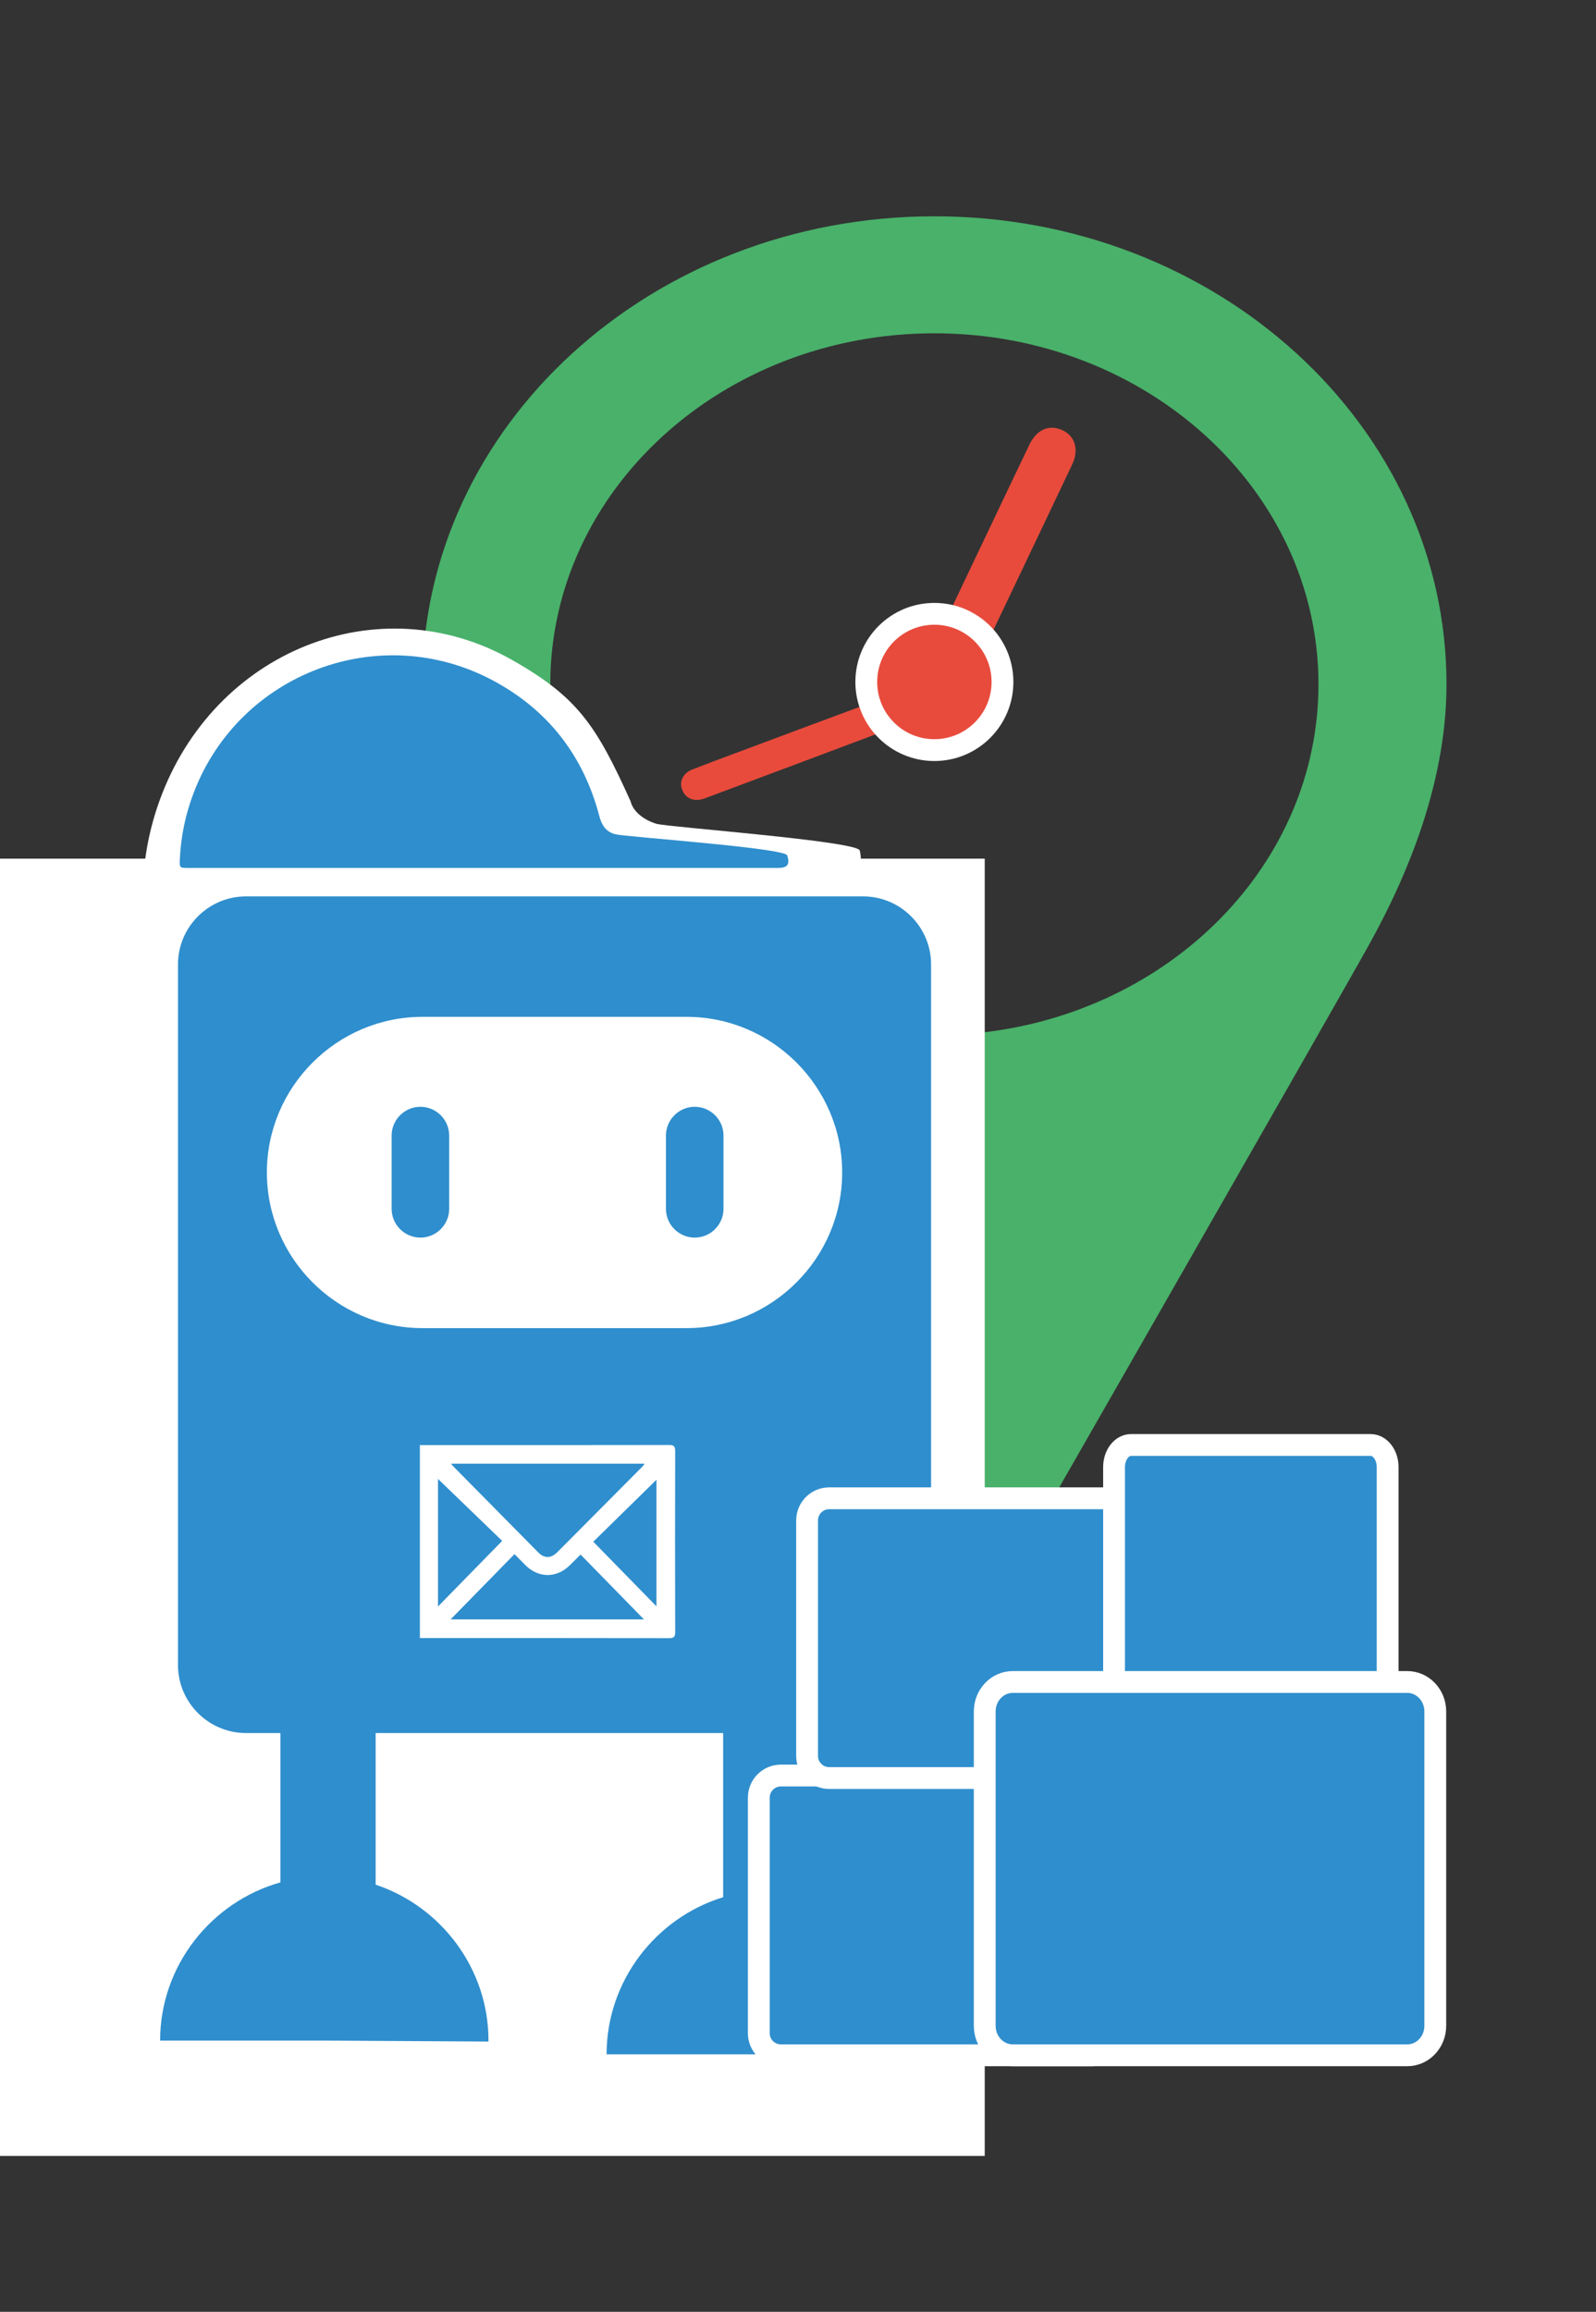
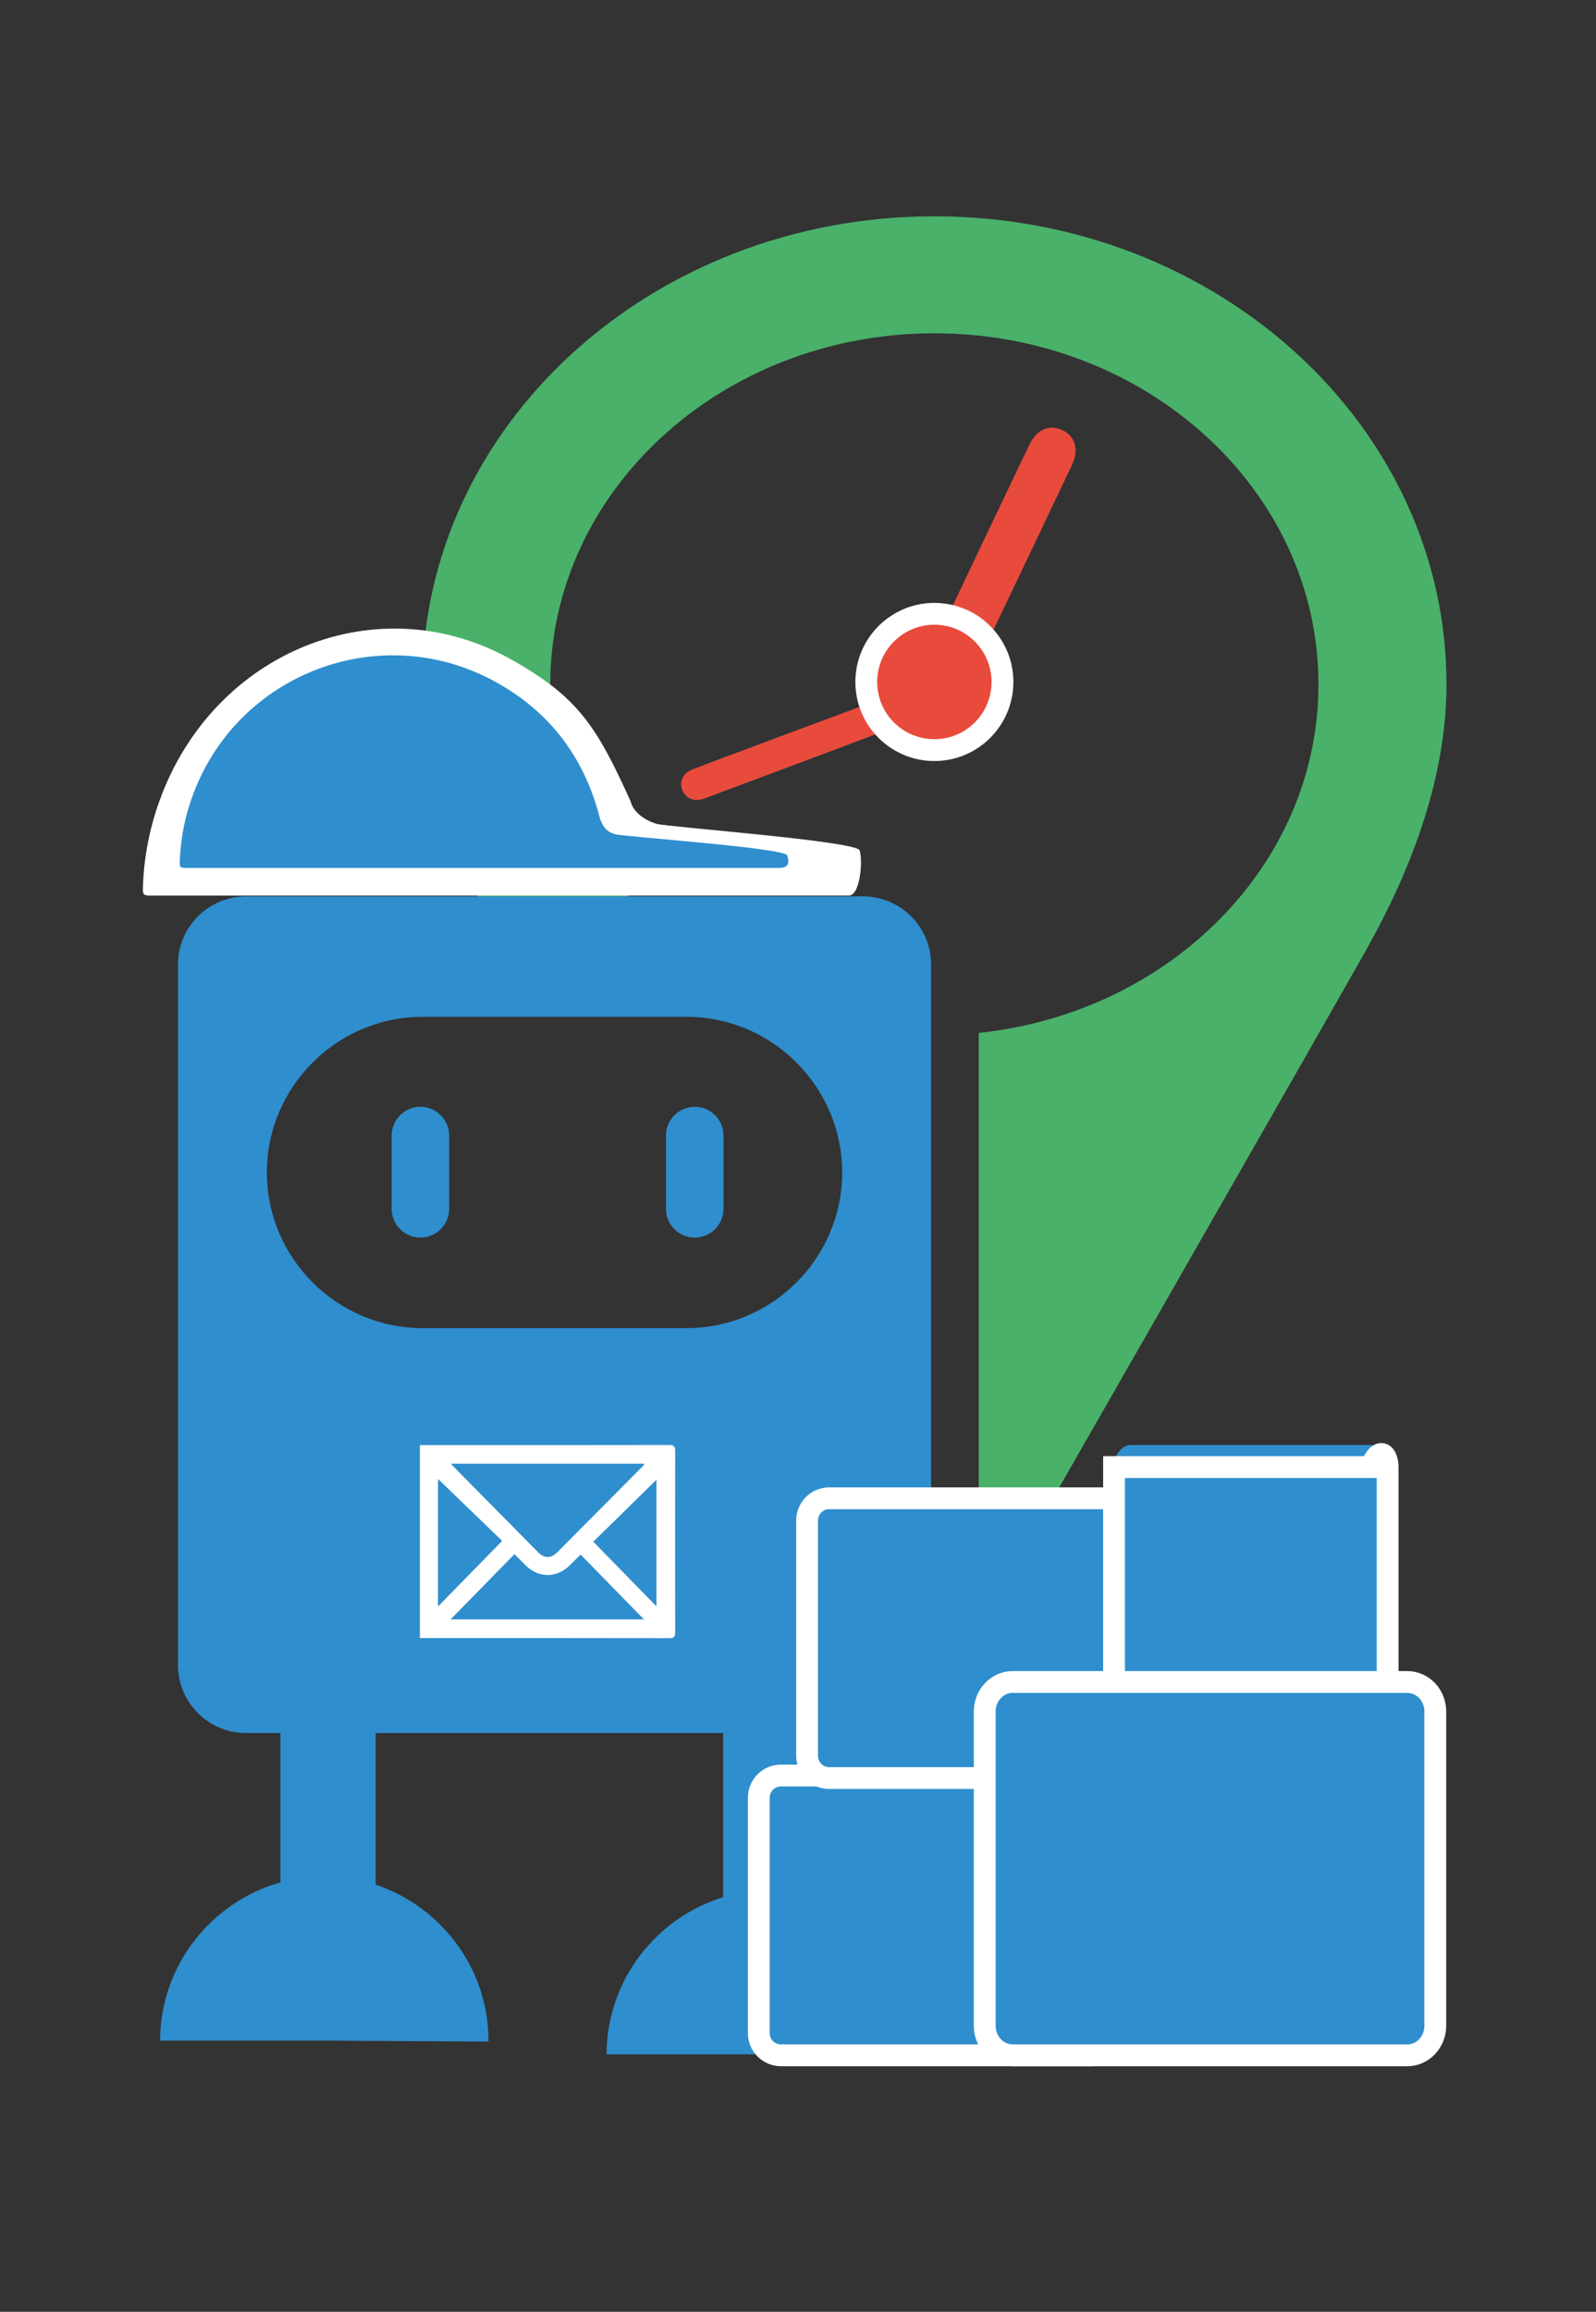
<svg xmlns="http://www.w3.org/2000/svg" xmlns:ns1="http://sodipodi.sourceforge.net/DTD/sodipodi-0.dtd" xmlns:ns2="http://www.inkscape.org/namespaces/inkscape" version="1.1" id="svg2" xml:space="preserve" width="1365.413" height="1976.427" viewBox="0 0 1365.413 1976.427" ns1:docname="court-circuitLogov2.svg" ns2:version="0.92.1 r15371">
  <rect x="0" y="0" width="1365.413" height="1976.427" fill="#333333" stroke="none" />
  <defs id="defs6">
    <clipPath clipPathUnits="userSpaceOnUse" id="clipPath18">
      <path d="M 0,1482.324 H 1024.061 V 0 H 0 Z" id="path16" ns2:connector-curvature="0" />
    </clipPath>
  </defs>
  <ns1:namedview pagecolor="#ffffff" bordercolor="#666666" borderopacity="1" objecttolerance="10" gridtolerance="10" guidetolerance="10" ns2:pageopacity="0" ns2:pageshadow="2" ns2:window-width="1920" ns2:window-height="1001" id="namedview4" showgrid="false" ns2:zoom="0.11940741" ns2:cx="682.70667" ns2:cy="988.21338" ns2:window-x="-9" ns2:window-y="-9" ns2:window-maximized="1" ns2:current-layer="g10" />
  <g id="g10" ns2:groupmode="layer" ns2:label="court-circuitLogov2" transform="matrix(1.333,0,0,-1.333,0,1976.427)">
    <g id="g12">
      <g id="g14" clip-path="url(#clipPath18)">
        <g id="g20" transform="translate(681.741,1206.841)">
          <path d="m 0,0 c -8.434,3.83 -16.406,0.345 -21.041,-9.268 -4.508,-9.347 -8.963,-18.72 -13.426,-28.089 -15.31,-32.136 -30.638,-64.264 -45.878,-96.433 -18.309,-0.838 -32.895,-15.943 -32.895,-34.459 0,-0.972 0.05,-1.932 0.129,-2.883 -0.528,-0.268 -1.088,-0.522 -1.722,-0.756 -30.276,-11.163 -60.498,-22.47 -90.728,-33.753 -10.617,-3.962 -21.253,-7.878 -31.806,-12.005 -5.984,-2.34 -8.523,-7.591 -6.615,-12.815 2.065,-5.65 7.324,-7.984 13.65,-6.031 1.098,0.339 2.164,0.781 3.242,1.184 40.111,14.998 80.235,29.96 120.303,45.068 0.415,0.156 0.803,0.273 1.176,0.362 6.324,-7.846 16.008,-12.871 26.871,-12.871 19.053,0 34.5,15.446 34.5,34.5 0,8.589 -3.146,16.438 -8.339,22.477 19.74,41.206 39.368,82.465 58.972,123.736 C 10.906,-12.533 8.268,-3.754 0,0" style="fill:#e84b3c;fill-opacity:1;fill-rule:nonzero;stroke:none" id="path22" ns2:connector-curvature="0" />
        </g>
        <g id="g24" transform="translate(928.364,1043.826)">
          <path d="M 0,0 C 0,165.76 -147.156,300.135 -328.681,300.135 -510.206,300.135 -657.362,165.76 -657.362,0 c 0,-74.801 29.974,-143.205 79.542,-195.76 h 127.38 c -74.503,38.724 -124.751,111.88 -124.751,195.76 0,124.32 110.366,225.101 246.51,225.101 136.144,0 246.511,-100.781 246.511,-225.101 0,-115.522 -95.305,-210.693 -218.03,-223.588 v -0.143 -75.259 -306.285 c 0,0 226.942,395.907 250.291,437.879 C -20.873,-115.199 0,-57.532 0,0" style="fill:#49b16a;fill-opacity:1;fill-rule:nonzero;stroke:none" id="path26" ns2:connector-curvature="0" />
        </g>
-         <path d="M 632,100 H 0 v 832 h 632 z" style="fill:#ffffff;fill-opacity:1;fill-rule:nonzero;stroke:none" id="path28" ns2:connector-curvature="0" />
        <g id="g30" transform="translate(440.701,630.908)">
          <path d="m 0,0 h -169.606 c -54.897,0 -99.813,44.915 -99.813,99.812 v 0 c 0,54.897 44.916,99.813 99.813,99.813 H 0 c 54.897,0 99.812,-44.916 99.812,-99.813 v 0 C 99.812,44.915 54.897,0 0,0 m 84.533,-364.979 v 105.283 h 28.746 c 23.972,0 43.585,19.614 43.585,43.585 v 449.403 c 0,23.972 -19.613,43.585 -43.585,43.585 h -396.165 c -23.971,0 -43.584,-19.613 -43.584,-43.585 v -449.403 c 0,-23.971 19.613,-43.585 43.584,-43.585 h 22.168 v -95.78 c -44.321,-12.446 -77.223,-53.407 -77.223,-101.477 h 105.375 l 105.375,-0.613 c 0.001,0.205 0.001,0.408 0.001,0.613 0,46.317 -30.547,86.033 -72.419,100.004 v 97.253 H 23.424 v -105.283 c -43.104,-13.228 -74.822,-53.589 -74.822,-100.788 H 53.979 l 105.374,-0.614 c 0.001,0.205 0.002,0.409 0.002,0.614 0,47.199 -31.717,87.56 -74.822,100.788" style="fill:#2f8ecd;fill-opacity:1;fill-rule:nonzero;stroke:none" id="path32" ns2:connector-curvature="0" />
        </g>
        <g id="g34" transform="translate(269.823,688.949)">
          <path d="m 0,0 v 0 c -10.161,0 -18.474,8.313 -18.474,18.474 v 46.955 c 0,10.161 8.313,18.474 18.474,18.474 v 0 c 10.161,0 18.474,-8.313 18.474,-18.474 V 18.474 C 18.474,8.313 10.161,0 0,0" style="fill:#2f8ecd;fill-opacity:1;fill-rule:nonzero;stroke:none" id="path36" ns2:connector-curvature="0" />
        </g>
        <g id="g38" transform="translate(445.875,688.949)">
          <path d="m 0,0 v 0 c -10.161,0 -18.474,8.313 -18.474,18.474 v 46.955 c 0,10.161 8.313,18.474 18.474,18.474 v 0 c 10.161,0 18.474,-8.313 18.474,-18.474 V 18.474 C 18.474,8.313 10.161,0 0,0" style="fill:#2f8ecd;fill-opacity:1;fill-rule:nonzero;stroke:none" id="path40" ns2:connector-curvature="0" />
        </g>
        <g id="g42" transform="translate(643.388,1045.313)">
          <path d="m 0,0 c 0,-24.138 -19.567,-43.705 -43.705,-43.705 -24.138,0 -43.705,19.567 -43.705,43.705 0,24.138 19.567,43.705 43.705,43.705 C -19.567,43.705 0,24.138 0,0" style="fill:#e84b3c;fill-opacity:1;fill-rule:nonzero;stroke:none" id="path44" ns2:connector-curvature="0" />
        </g>
        <g id="g46" transform="translate(643.388,1045.313)">
          <path d="m 0,0 c 0,-24.138 -19.567,-43.705 -43.705,-43.705 -24.138,0 -43.705,19.567 -43.705,43.705 0,24.138 19.567,43.705 43.705,43.705 C -19.567,43.705 0,24.138 0,0 Z" style="fill:none;stroke:#ffffff;stroke-width:14;stroke-linecap:butt;stroke-linejoin:miter;stroke-miterlimit:10;stroke-dasharray:none;stroke-opacity:1" id="path48" ns2:connector-curvature="0" />
        </g>
        <g id="g50" transform="translate(272.777,908.296)">
          <path d="m 0,0 c 58.378,0 213.57,-0.002 271.948,0.002 7.217,0 9.178,21.604 7.033,28.956 -1.773,6.076 -123.049,14.969 -130.338,17.071 -6.963,2.009 -14.889,7.065 -16.705,14.426 -22.143,49.147 -34.304,67.07 -76.202,90.745 -85.617,48.38 -191.548,5.764 -226.19,-90.496 -6.212,-17.261 -9.775,-35.159 -10.543,-53.64 -0.292,-7.043 -0.152,-7.062 6.339,-7.062 C -116.439,-0.001 -58.219,0 0,0" style="fill:#ffffff;fill-opacity:1;fill-rule:nonzero;stroke:none" id="path52" ns2:connector-curvature="0" />
        </g>
        <g id="g54" transform="translate(268.817,926.036)">
          <path d="m 0,0 c 49.476,0 181.002,-0.001 230.478,0.001 6.116,0.001 7.778,2.176 5.96,8.03 -1.503,4.839 -104.285,11.919 -110.462,13.594 -5.902,1.599 -8.588,5.714 -10.127,11.576 -10.229,38.946 -33.104,68.342 -68.612,87.194 -72.561,38.523 -162.338,4.589 -191.698,-72.059 -5.265,-13.744 -8.284,-27.996 -8.935,-42.711 -0.248,-5.608 -0.129,-5.623 5.372,-5.623 C -98.683,-0.001 -49.341,0 0,0" style="fill:#2f8ecd;fill-opacity:1;fill-rule:nonzero;stroke:none" id="path56" ns2:connector-curvature="0" />
        </g>
        <g id="g58" transform="translate(380.778,493.908)">
          <path d="m 0,0 c 13.493,-13.795 26.872,-27.473 40.541,-41.447 v 81.2 C 27.201,26.672 13.711,13.444 0,0 m -58.479,0.536 c -14.022,13.53 -27.799,26.822 -41.181,39.733 v -81.801 c 13.828,14.126 27.256,27.844 41.181,42.068 M -91.592,-49.83 H 32.533 c -13.815,14.119 -27.206,27.803 -40.701,41.595 -2.463,-2.453 -4.642,-4.64 -6.839,-6.808 -8.544,-8.433 -20.085,-8.427 -28.574,0.018 -2.314,2.303 -4.596,4.637 -6.997,7.062 -13.725,-14.011 -27.16,-27.725 -41.014,-41.867 m 0.224,99.89 c 0.601,-0.707 0.912,-1.124 1.274,-1.491 18.256,-18.49 36.5,-36.991 54.79,-55.449 3.912,-3.948 8.193,-3.867 12.191,0.146 18.263,18.328 36.5,36.681 54.735,55.037 0.475,0.478 0.814,1.091 1.302,1.757 z m -19.93,11.912 h 3.524 c 52.1,0 104.2,-0.029 156.299,0.07 3.2,0.007 4.043,-0.857 4.034,-4.042 -0.109,-38.604 -0.109,-77.209 0,-115.813 0.009,-3.182 -0.828,-4.052 -4.031,-4.046 -52.1,0.1 -104.199,0.071 -156.299,0.071 h -3.527 z" style="fill:#ffffff;fill-opacity:1;fill-rule:nonzero;stroke:none" id="path60" ns2:connector-curvature="0" />
        </g>
        <g id="g62" transform="translate(715,178.701)">
          <path d="M 0,0 C 0,-7.828 -6.346,-14.173 -14.173,-14.173 H -213.827 C -221.654,-14.173 -228,-7.828 -228,0 v 151.077 c 0,7.827 6.346,14.173 14.173,14.173 H -14.173 C -6.346,165.25 0,158.904 0,151.077 Z" style="fill:#2f8ecd;fill-opacity:1;fill-rule:nonzero;stroke:none" id="path64" ns2:connector-curvature="0" />
        </g>
        <g id="g66" transform="translate(715,178.701)">
          <path d="M 0,0 C 0,-7.828 -6.346,-14.173 -14.173,-14.173 H -213.827 C -221.654,-14.173 -228,-7.828 -228,0 v 151.077 c 0,7.827 6.346,14.173 14.173,14.173 H -14.173 C -6.346,165.25 0,158.904 0,151.077 Z" style="fill:none;stroke:#ffffff;stroke-width:14;stroke-linecap:butt;stroke-linejoin:miter;stroke-miterlimit:10;stroke-dasharray:none;stroke-opacity:1" id="path68" ns2:connector-curvature="0" />
        </g>
        <g id="g70" transform="translate(746,356.511)">
          <path d="M 0,0 C 0,-7.828 -6.346,-14.173 -14.173,-14.173 H -213.827 C -221.654,-14.173 -228,-7.828 -228,0 v 151.077 c 0,7.827 6.346,14.173 14.173,14.173 H -14.173 C -6.346,165.25 0,158.904 0,151.077 Z" style="fill:#2f8ecd;fill-opacity:1;fill-rule:nonzero;stroke:none" id="path72" ns2:connector-curvature="0" />
        </g>
        <g id="g74" transform="translate(746,356.511)">
          <path d="M 0,0 C 0,-7.828 -6.346,-14.173 -14.173,-14.173 H -213.827 C -221.654,-14.173 -228,-7.828 -228,0 v 151.077 c 0,7.827 6.346,14.173 14.173,14.173 H -14.173 C -6.346,165.25 0,158.904 0,151.077 Z" style="fill:none;stroke:#ffffff;stroke-width:14;stroke-linecap:butt;stroke-linejoin:miter;stroke-miterlimit:10;stroke-dasharray:none;stroke-opacity:1" id="path76" ns2:connector-curvature="0" />
        </g>
        <g id="g78" transform="translate(890.587,390.701)">
          <path d="m 0,0 c 0,-7.828 -4.887,-14.173 -10.915,-14.173 h -153.757 c -6.028,0 -10.915,6.345 -10.915,14.173 v 151.077 c 0,7.827 4.887,14.173 10.915,14.173 H -10.915 C -4.887,165.25 0,158.904 0,151.077 Z" style="fill:#2f8ecd;fill-opacity:1;fill-rule:nonzero;stroke:none" id="path80" ns2:connector-curvature="0" />
        </g>
        <g id="g82" transform="translate(890.587,390.701)">
-           <path d="m 0,0 c 0,-7.828 -4.887,-14.173 -10.915,-14.173 h -153.757 c -6.028,0 -10.915,6.345 -10.915,14.173 v 151.077 c 0,7.827 4.887,14.173 10.915,14.173 H -10.915 C -4.887,165.25 0,158.904 0,151.077 Z" style="fill:none;stroke:#ffffff;stroke-width:14;stroke-linecap:butt;stroke-linejoin:miter;stroke-miterlimit:10;stroke-dasharray:none;stroke-opacity:1" id="path84" ns2:connector-curvature="0" />
+           <path d="m 0,0 c 0,-7.828 -4.887,-14.173 -10.915,-14.173 h -153.757 c -6.028,0 -10.915,6.345 -10.915,14.173 v 151.077 H -10.915 C -4.887,165.25 0,158.904 0,151.077 Z" style="fill:none;stroke:#ffffff;stroke-width:14;stroke-linecap:butt;stroke-linejoin:miter;stroke-miterlimit:10;stroke-dasharray:none;stroke-opacity:1" id="path84" ns2:connector-curvature="0" />
        </g>
        <g id="g86" transform="translate(921.173,183.44)">
          <path d="m 0,0 c 0,-10.445 -8.048,-18.913 -17.976,-18.913 h -253.221 c -9.928,0 -17.976,8.468 -17.976,18.913 v 201.597 c 0,10.446 8.048,18.913 17.976,18.913 H -17.976 C -8.048,220.51 0,212.043 0,201.597 Z" style="fill:#2f8ecd;fill-opacity:1;fill-rule:nonzero;stroke:none" id="path88" ns2:connector-curvature="0" />
        </g>
        <g id="g90" transform="translate(921.173,183.44)">
          <path d="m 0,0 c 0,-10.445 -8.048,-18.913 -17.976,-18.913 h -253.221 c -9.928,0 -17.976,8.468 -17.976,18.913 v 201.597 c 0,10.446 8.048,18.913 17.976,18.913 H -17.976 C -8.048,220.51 0,212.043 0,201.597 Z" style="fill:none;stroke:#ffffff;stroke-width:14;stroke-linecap:butt;stroke-linejoin:miter;stroke-miterlimit:10;stroke-dasharray:none;stroke-opacity:1" id="path92" ns2:connector-curvature="0" />
        </g>
      </g>
    </g>
  </g>
</svg>